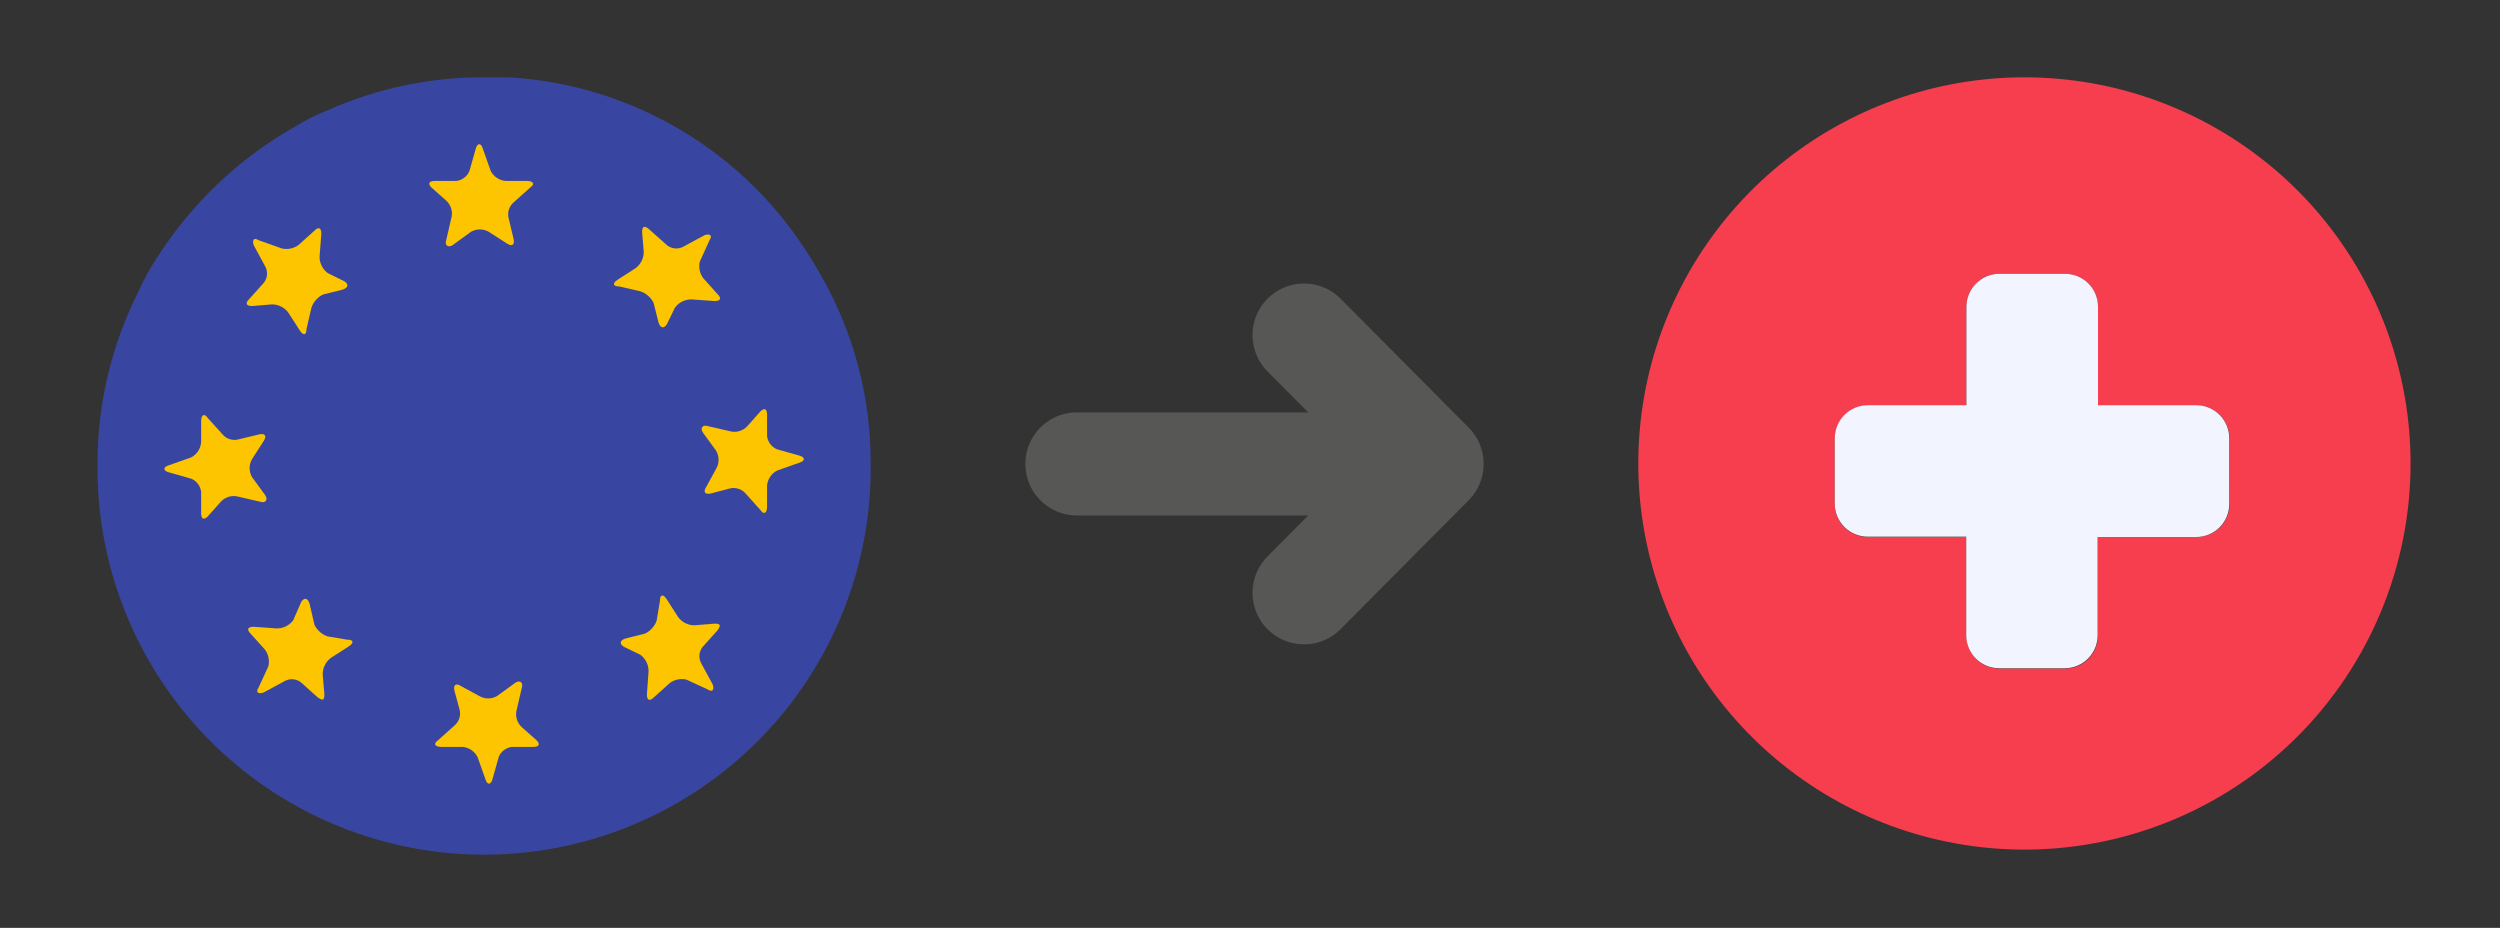
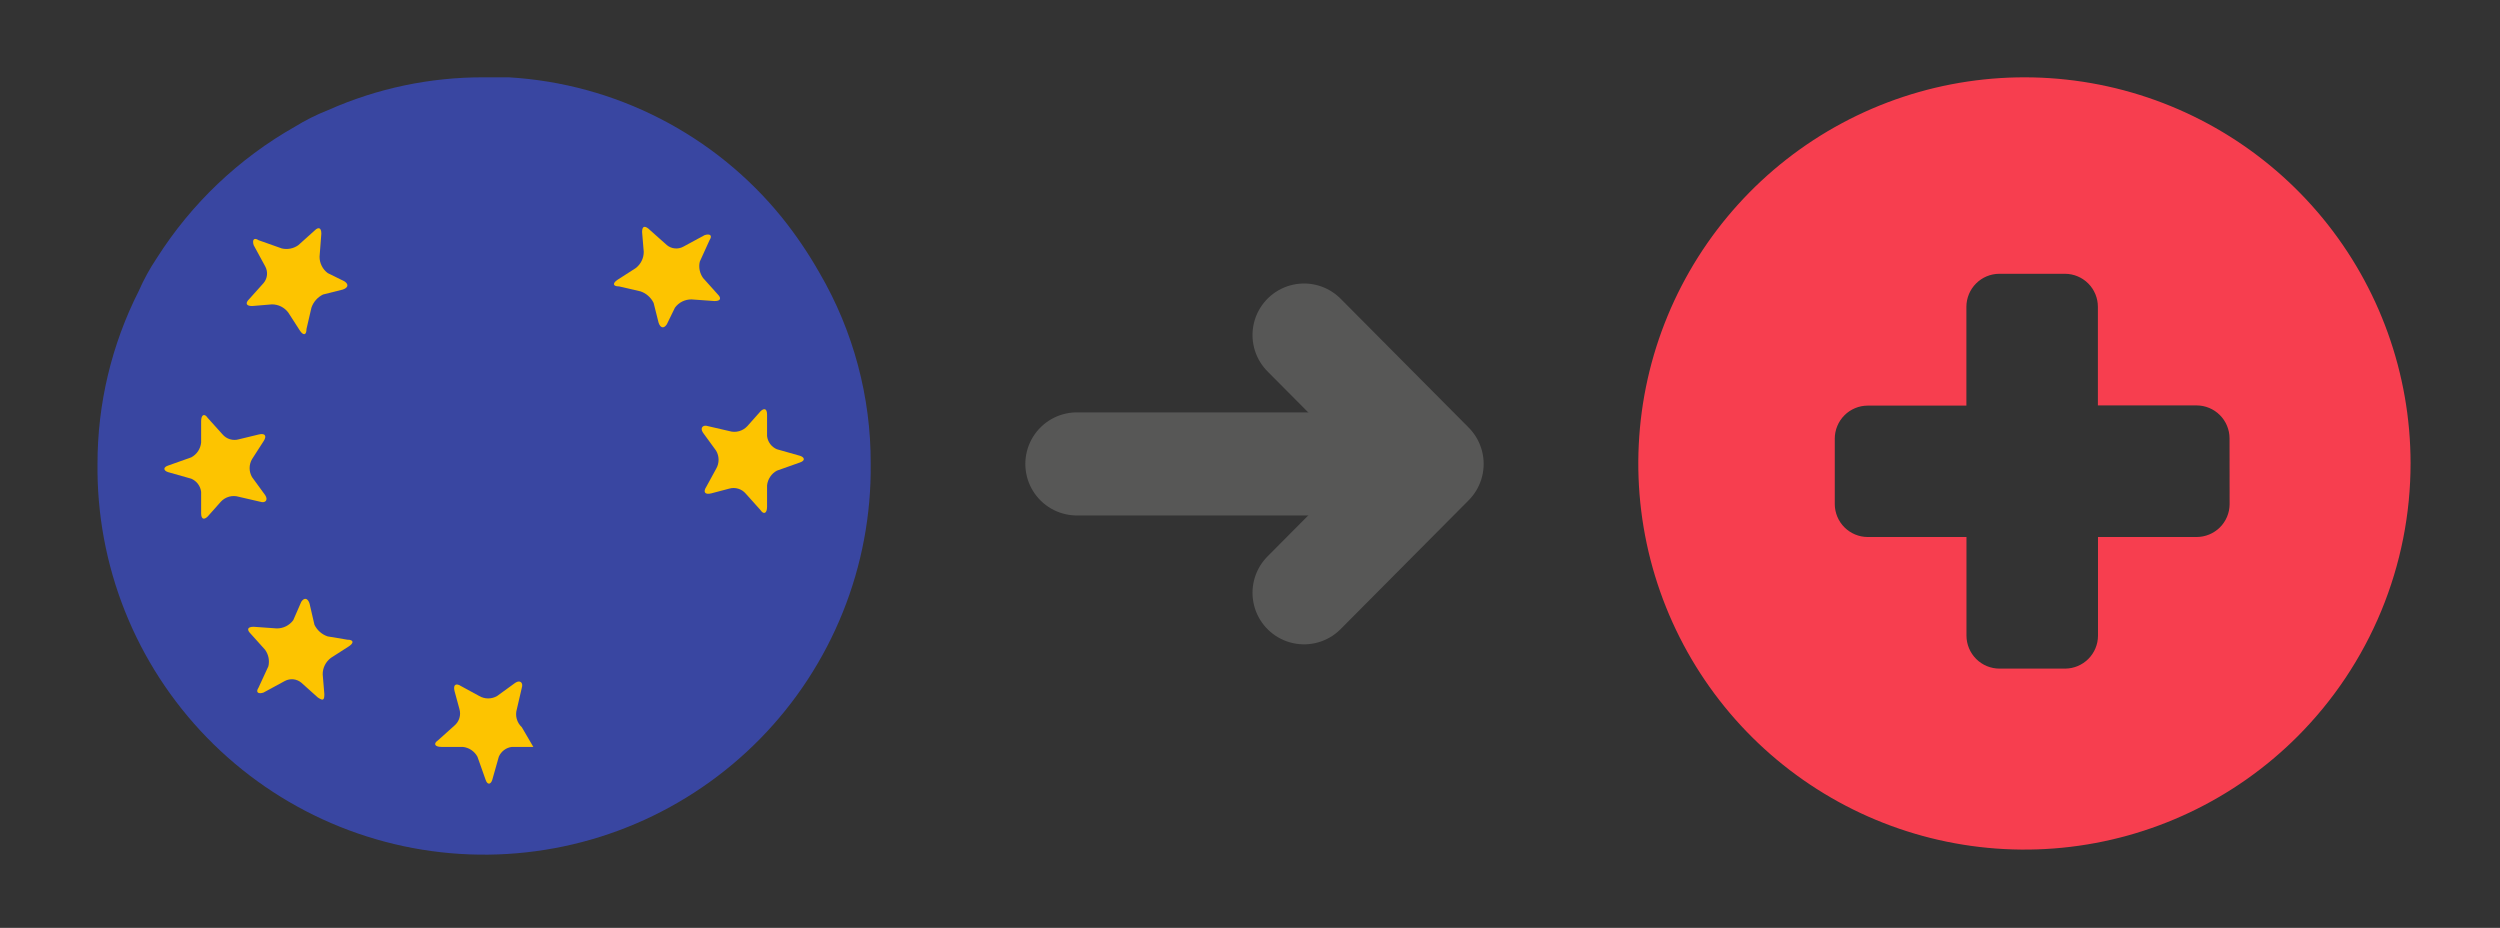
<svg xmlns="http://www.w3.org/2000/svg" width="97" height="36" viewBox="0 0 97 36" fill="none">
  <rect x="0" y="0" width="97" height="36" fill="#333333" stroke="none" />
  <g id="Frame 6876" clip-path="url(#clip0)">
    <g id="icon/small/EU">
      <path id="Path 790" d="M31.804 10.6C31.373 9.838 30.881 9.113 30.333 8.43C29.041 6.839 27.432 5.535 25.608 4.6C23.785 3.665 21.786 3.12 19.74 3H18.783C16.694 2.991 14.626 3.427 12.718 4.277C12.274 4.452 11.847 4.666 11.442 4.916C9.264 6.149 7.423 7.901 6.083 10.015C5.812 10.419 5.578 10.846 5.383 11.291C4.33 13.371 3.781 15.669 3.783 18V18.319C3.825 22.298 5.446 26.096 8.289 28.879C9.697 30.257 11.362 31.345 13.19 32.079C15.018 32.814 16.973 33.181 18.943 33.16C20.912 33.139 22.859 32.73 24.671 31.957C26.483 31.184 28.124 30.061 29.503 28.654C30.881 27.246 31.968 25.581 32.702 23.753C33.437 21.925 33.804 19.97 33.783 18C33.794 15.402 33.111 12.847 31.805 10.6H31.804Z" fill="#3946A1" />
-       <path id="Path 791" d="M19.741 8.489C19.708 8.376 19.708 8.255 19.742 8.141C19.776 8.028 19.843 7.927 19.933 7.85L20.572 7.276C20.764 7.149 20.699 7.021 20.445 7.021H19.616C19.497 7.01 19.381 6.969 19.281 6.902C19.181 6.836 19.099 6.745 19.042 6.639L18.723 5.739C18.659 5.547 18.531 5.547 18.468 5.739L18.213 6.639C18.169 6.742 18.099 6.832 18.01 6.899C17.92 6.966 17.814 7.008 17.703 7.021H16.868C16.613 7.021 16.613 7.148 16.741 7.276L17.315 7.786C17.41 7.873 17.477 7.985 17.511 8.109C17.545 8.233 17.543 8.364 17.505 8.486L17.313 9.315C17.249 9.507 17.377 9.634 17.568 9.507L18.268 8.997C18.374 8.935 18.495 8.902 18.618 8.902C18.741 8.902 18.862 8.935 18.968 8.997L19.668 9.447C19.86 9.574 19.987 9.511 19.923 9.255L19.741 8.489Z" fill="#FDC400" />
      <path id="Path 792" d="M26.188 11.937C26.262 11.837 26.358 11.756 26.469 11.7C26.58 11.645 26.703 11.616 26.827 11.617L27.727 11.681C27.982 11.681 27.982 11.555 27.854 11.427L27.28 10.787C27.215 10.696 27.169 10.592 27.147 10.482C27.125 10.371 27.127 10.258 27.153 10.149L27.532 9.315C27.659 9.123 27.532 9.059 27.34 9.123L26.511 9.572C26.41 9.627 26.296 9.65 26.182 9.638C26.068 9.627 25.96 9.582 25.872 9.508L25.232 8.938C25.04 8.746 24.913 8.746 24.913 9.002L24.977 9.768C24.978 9.893 24.95 10.015 24.894 10.126C24.839 10.237 24.758 10.334 24.658 10.408L23.958 10.857C23.766 10.985 23.766 11.113 24.022 11.113L24.851 11.305C24.962 11.342 25.064 11.401 25.151 11.479C25.239 11.556 25.31 11.65 25.361 11.755L25.553 12.521C25.617 12.713 25.745 12.775 25.872 12.585L26.188 11.937Z" fill="#FDC400" />
      <path id="Path 793" d="M28.294 18.959C28.408 18.926 28.529 18.927 28.642 18.961C28.756 18.995 28.857 19.061 28.933 19.151L29.507 19.791C29.634 19.983 29.762 19.918 29.762 19.663V18.834C29.774 18.715 29.815 18.6 29.882 18.5C29.948 18.4 30.038 18.318 30.144 18.261L31.044 17.942C31.236 17.878 31.236 17.75 31.044 17.686L30.144 17.431C30.041 17.388 29.952 17.318 29.884 17.228C29.817 17.138 29.775 17.033 29.762 16.922V16.087C29.762 15.832 29.635 15.832 29.507 15.96L28.997 16.534C28.91 16.628 28.799 16.697 28.675 16.73C28.551 16.765 28.42 16.763 28.297 16.726L27.468 16.534C27.276 16.47 27.149 16.598 27.276 16.788L27.786 17.488C27.849 17.595 27.881 17.715 27.881 17.838C27.881 17.962 27.849 18.082 27.786 18.189L27.404 18.889C27.277 19.081 27.34 19.207 27.596 19.143L28.294 18.959Z" fill="#FDC400" />
-       <path id="Path 794" d="M24.845 25.404C24.945 25.478 25.026 25.575 25.081 25.686C25.137 25.797 25.165 25.919 25.164 26.044L25.1 26.944C25.1 27.198 25.227 27.198 25.355 27.07L25.994 26.497C26.085 26.431 26.19 26.386 26.3 26.364C26.41 26.342 26.524 26.344 26.633 26.369L27.462 26.752C27.654 26.878 27.717 26.751 27.654 26.559L27.204 25.73C27.15 25.63 27.128 25.515 27.14 25.401C27.151 25.287 27.197 25.179 27.27 25.091L27.844 24.453C27.971 24.261 27.971 24.198 27.717 24.198L26.951 24.261C26.827 24.262 26.704 24.234 26.593 24.179C26.482 24.123 26.386 24.042 26.312 23.942L25.862 23.242C25.735 23.05 25.607 23.05 25.607 23.306L25.48 24.073C25.443 24.183 25.383 24.285 25.306 24.372C25.229 24.46 25.135 24.531 25.03 24.582L24.264 24.774C24.072 24.838 24.009 24.966 24.2 25.093L24.845 25.404Z" fill="#FDC400" />
-       <path id="Path 795" d="M17.826 27.512C17.86 27.625 17.859 27.746 17.825 27.859C17.791 27.973 17.725 28.074 17.634 28.151L16.995 28.724C16.803 28.852 16.868 28.98 17.122 28.98H17.951C18.071 28.991 18.186 29.032 18.286 29.099C18.386 29.165 18.468 29.256 18.525 29.361L18.844 30.262C18.908 30.453 19.036 30.453 19.099 30.262L19.354 29.361C19.398 29.259 19.468 29.169 19.558 29.102C19.647 29.035 19.753 28.992 19.864 28.98H20.693C20.948 28.98 20.948 28.852 20.82 28.724L20.246 28.215C20.151 28.128 20.083 28.016 20.049 27.892C20.015 27.768 20.017 27.637 20.054 27.515L20.246 26.686C20.31 26.494 20.182 26.366 19.991 26.494L19.291 27.003C19.185 27.066 19.064 27.099 18.941 27.099C18.818 27.099 18.697 27.066 18.591 27.003L17.891 26.622C17.699 26.494 17.572 26.558 17.636 26.814L17.826 27.512Z" fill="#FDC400" />
+       <path id="Path 795" d="M17.826 27.512C17.86 27.625 17.859 27.746 17.825 27.859C17.791 27.973 17.725 28.074 17.634 28.151L16.995 28.724C16.803 28.852 16.868 28.98 17.122 28.98H17.951C18.071 28.991 18.186 29.032 18.286 29.099C18.386 29.165 18.468 29.256 18.525 29.361L18.844 30.262C18.908 30.453 19.036 30.453 19.099 30.262L19.354 29.361C19.398 29.259 19.468 29.169 19.558 29.102C19.647 29.035 19.753 28.992 19.864 28.98H20.693L20.246 28.215C20.151 28.128 20.083 28.016 20.049 27.892C20.015 27.768 20.017 27.637 20.054 27.515L20.246 26.686C20.31 26.494 20.182 26.366 19.991 26.494L19.291 27.003C19.185 27.066 19.064 27.099 18.941 27.099C18.818 27.099 18.697 27.066 18.591 27.003L17.891 26.622C17.699 26.494 17.572 26.558 17.636 26.814L17.826 27.512Z" fill="#FDC400" />
      <path id="Path 796" d="M11.378 24.064C11.304 24.163 11.208 24.244 11.097 24.3C10.986 24.355 10.863 24.384 10.739 24.383L9.839 24.319C9.584 24.319 9.584 24.445 9.712 24.573L10.286 25.212C10.352 25.304 10.397 25.408 10.419 25.518C10.441 25.628 10.439 25.742 10.413 25.852L10.031 26.68C9.904 26.872 10.031 26.936 10.223 26.872L11.052 26.422C11.153 26.368 11.268 26.346 11.382 26.357C11.495 26.369 11.603 26.414 11.691 26.488L12.33 27.061C12.522 27.189 12.585 27.189 12.585 26.934L12.521 26.169C12.519 26.044 12.547 25.92 12.603 25.808C12.659 25.696 12.74 25.599 12.841 25.524L13.541 25.075C13.733 24.948 13.733 24.82 13.477 24.82L12.711 24.692C12.601 24.655 12.499 24.596 12.411 24.518C12.324 24.441 12.252 24.347 12.201 24.242L12.009 23.413C11.945 23.221 11.817 23.159 11.69 23.349L11.378 24.064Z" fill="#FDC400" />
      <path id="Path 797" d="M9.271 17.044C9.158 17.078 9.037 17.077 8.923 17.043C8.81 17.009 8.709 16.943 8.632 16.852L8.059 16.215C7.932 16.023 7.804 16.088 7.804 16.342V17.171C7.792 17.291 7.751 17.406 7.685 17.506C7.618 17.606 7.528 17.688 7.422 17.745L6.522 18.064C6.33 18.128 6.33 18.256 6.522 18.319L7.422 18.574C7.525 18.618 7.615 18.688 7.682 18.778C7.749 18.867 7.791 18.973 7.804 19.084V19.913C7.804 20.168 7.931 20.168 8.059 20.04L8.569 19.466C8.656 19.372 8.768 19.304 8.892 19.27C9.016 19.237 9.146 19.239 9.269 19.276L10.098 19.468C10.29 19.532 10.417 19.404 10.29 19.213L9.78 18.513C9.718 18.407 9.685 18.287 9.685 18.163C9.685 18.04 9.718 17.919 9.78 17.813L10.23 17.113C10.357 16.921 10.294 16.794 10.038 16.858L9.271 17.044Z" fill="#FDC400" />
      <path id="Path 798" d="M12.718 10.597C12.618 10.523 12.537 10.426 12.482 10.315C12.426 10.204 12.398 10.082 12.399 9.958L12.468 9.066C12.468 8.811 12.341 8.811 12.213 8.939L11.574 9.513C11.483 9.578 11.379 9.623 11.268 9.645C11.158 9.667 11.044 9.665 10.935 9.64L10.035 9.321C9.843 9.194 9.78 9.321 9.843 9.513L10.293 10.341C10.347 10.442 10.37 10.557 10.359 10.671C10.347 10.785 10.302 10.893 10.229 10.98L9.655 11.62C9.528 11.746 9.528 11.874 9.782 11.874L10.548 11.81C10.672 11.809 10.795 11.838 10.906 11.893C11.017 11.949 11.113 12.03 11.187 12.13L11.637 12.829C11.764 13.021 11.892 13.021 11.892 12.765L12.084 11.937C12.122 11.826 12.181 11.724 12.258 11.637C12.335 11.549 12.429 11.478 12.534 11.427L13.3 11.235C13.492 11.171 13.555 11.043 13.364 10.915L12.718 10.597Z" fill="#FDC400" />
    </g>
    <g id="Frame 6876_2">
      <path id="Path 8" d="M50.597 23L55.566 18L50.597 13" stroke="#575756" stroke-width="4" stroke-linecap="round" stroke-linejoin="round" />
      <path id="Line 1" d="M54.738 18L41.783 18" stroke="#575756" stroke-width="4" stroke-linecap="round" stroke-linejoin="round" />
    </g>
    <g id="icon/small/SWISS">
      <path id="Path 799" d="M93.53 17.964C93.526 14.499 92.321 11.142 90.12 8.465C87.918 5.789 84.857 3.958 81.458 3.285C78.058 2.613 74.531 3.139 71.476 4.775C68.421 6.411 66.028 9.055 64.703 12.257C63.379 15.46 63.206 19.022 64.213 22.338C65.221 25.654 67.347 28.518 70.229 30.442C73.111 32.366 76.571 33.232 80.019 32.892C83.468 32.552 86.692 31.026 89.142 28.576C90.535 27.182 91.639 25.527 92.392 23.707C93.145 21.886 93.532 19.934 93.53 17.964ZM86.509 19.564C86.507 19.902 86.371 20.225 86.132 20.463C85.892 20.701 85.568 20.835 85.23 20.836H81.402V24.664C81.402 25.002 81.267 25.325 81.029 25.565C80.791 25.804 80.468 25.94 80.13 25.942H77.58C77.241 25.942 76.916 25.808 76.676 25.568C76.436 25.328 76.3 25.003 76.299 24.664V20.836H72.465C72.128 20.835 71.805 20.7 71.566 20.462C71.327 20.224 71.192 19.901 71.189 19.564V17.014C71.191 16.676 71.326 16.352 71.565 16.113C71.804 15.874 72.127 15.739 72.465 15.738H76.296V11.899C76.298 11.561 76.433 11.237 76.672 10.998C76.911 10.759 77.234 10.624 77.572 10.623H80.122C80.46 10.624 80.784 10.759 81.023 10.998C81.262 11.237 81.397 11.561 81.398 11.899V15.73H85.23C85.568 15.731 85.892 15.866 86.131 16.105C86.37 16.344 86.505 16.668 86.506 17.006L86.509 19.564Z" fill="#F73E4F" />
-       <path id="Path 800" d="M85.233 15.723H81.403V11.899C81.401 11.56 81.266 11.236 81.027 10.997C80.787 10.758 80.463 10.624 80.124 10.623H77.575C77.236 10.624 76.912 10.759 76.673 10.998C76.434 11.237 76.299 11.561 76.297 11.899V15.723H72.466C72.127 15.724 71.804 15.859 71.565 16.098C71.326 16.337 71.191 16.661 71.189 16.999V19.549C71.191 19.887 71.326 20.21 71.565 20.448C71.804 20.687 72.128 20.822 72.466 20.823H76.29V24.652C76.291 24.99 76.426 25.314 76.665 25.553C76.904 25.792 77.228 25.927 77.567 25.928H80.117C80.453 25.926 80.776 25.791 81.014 25.553C81.253 25.314 81.387 24.992 81.389 24.655V20.836H85.219C85.557 20.834 85.881 20.7 86.12 20.46C86.359 20.221 86.493 19.897 86.495 19.559V17.009C86.496 16.672 86.364 16.347 86.128 16.106C85.891 15.866 85.57 15.728 85.233 15.723Z" fill="#F2F5FF" />
    </g>
  </g>
  <defs>
    <clipPath id="clip0">
      <rect width="95.783" height="36" fill="white" transform="translate(0.783 0)" />
    </clipPath>
  </defs>
</svg>